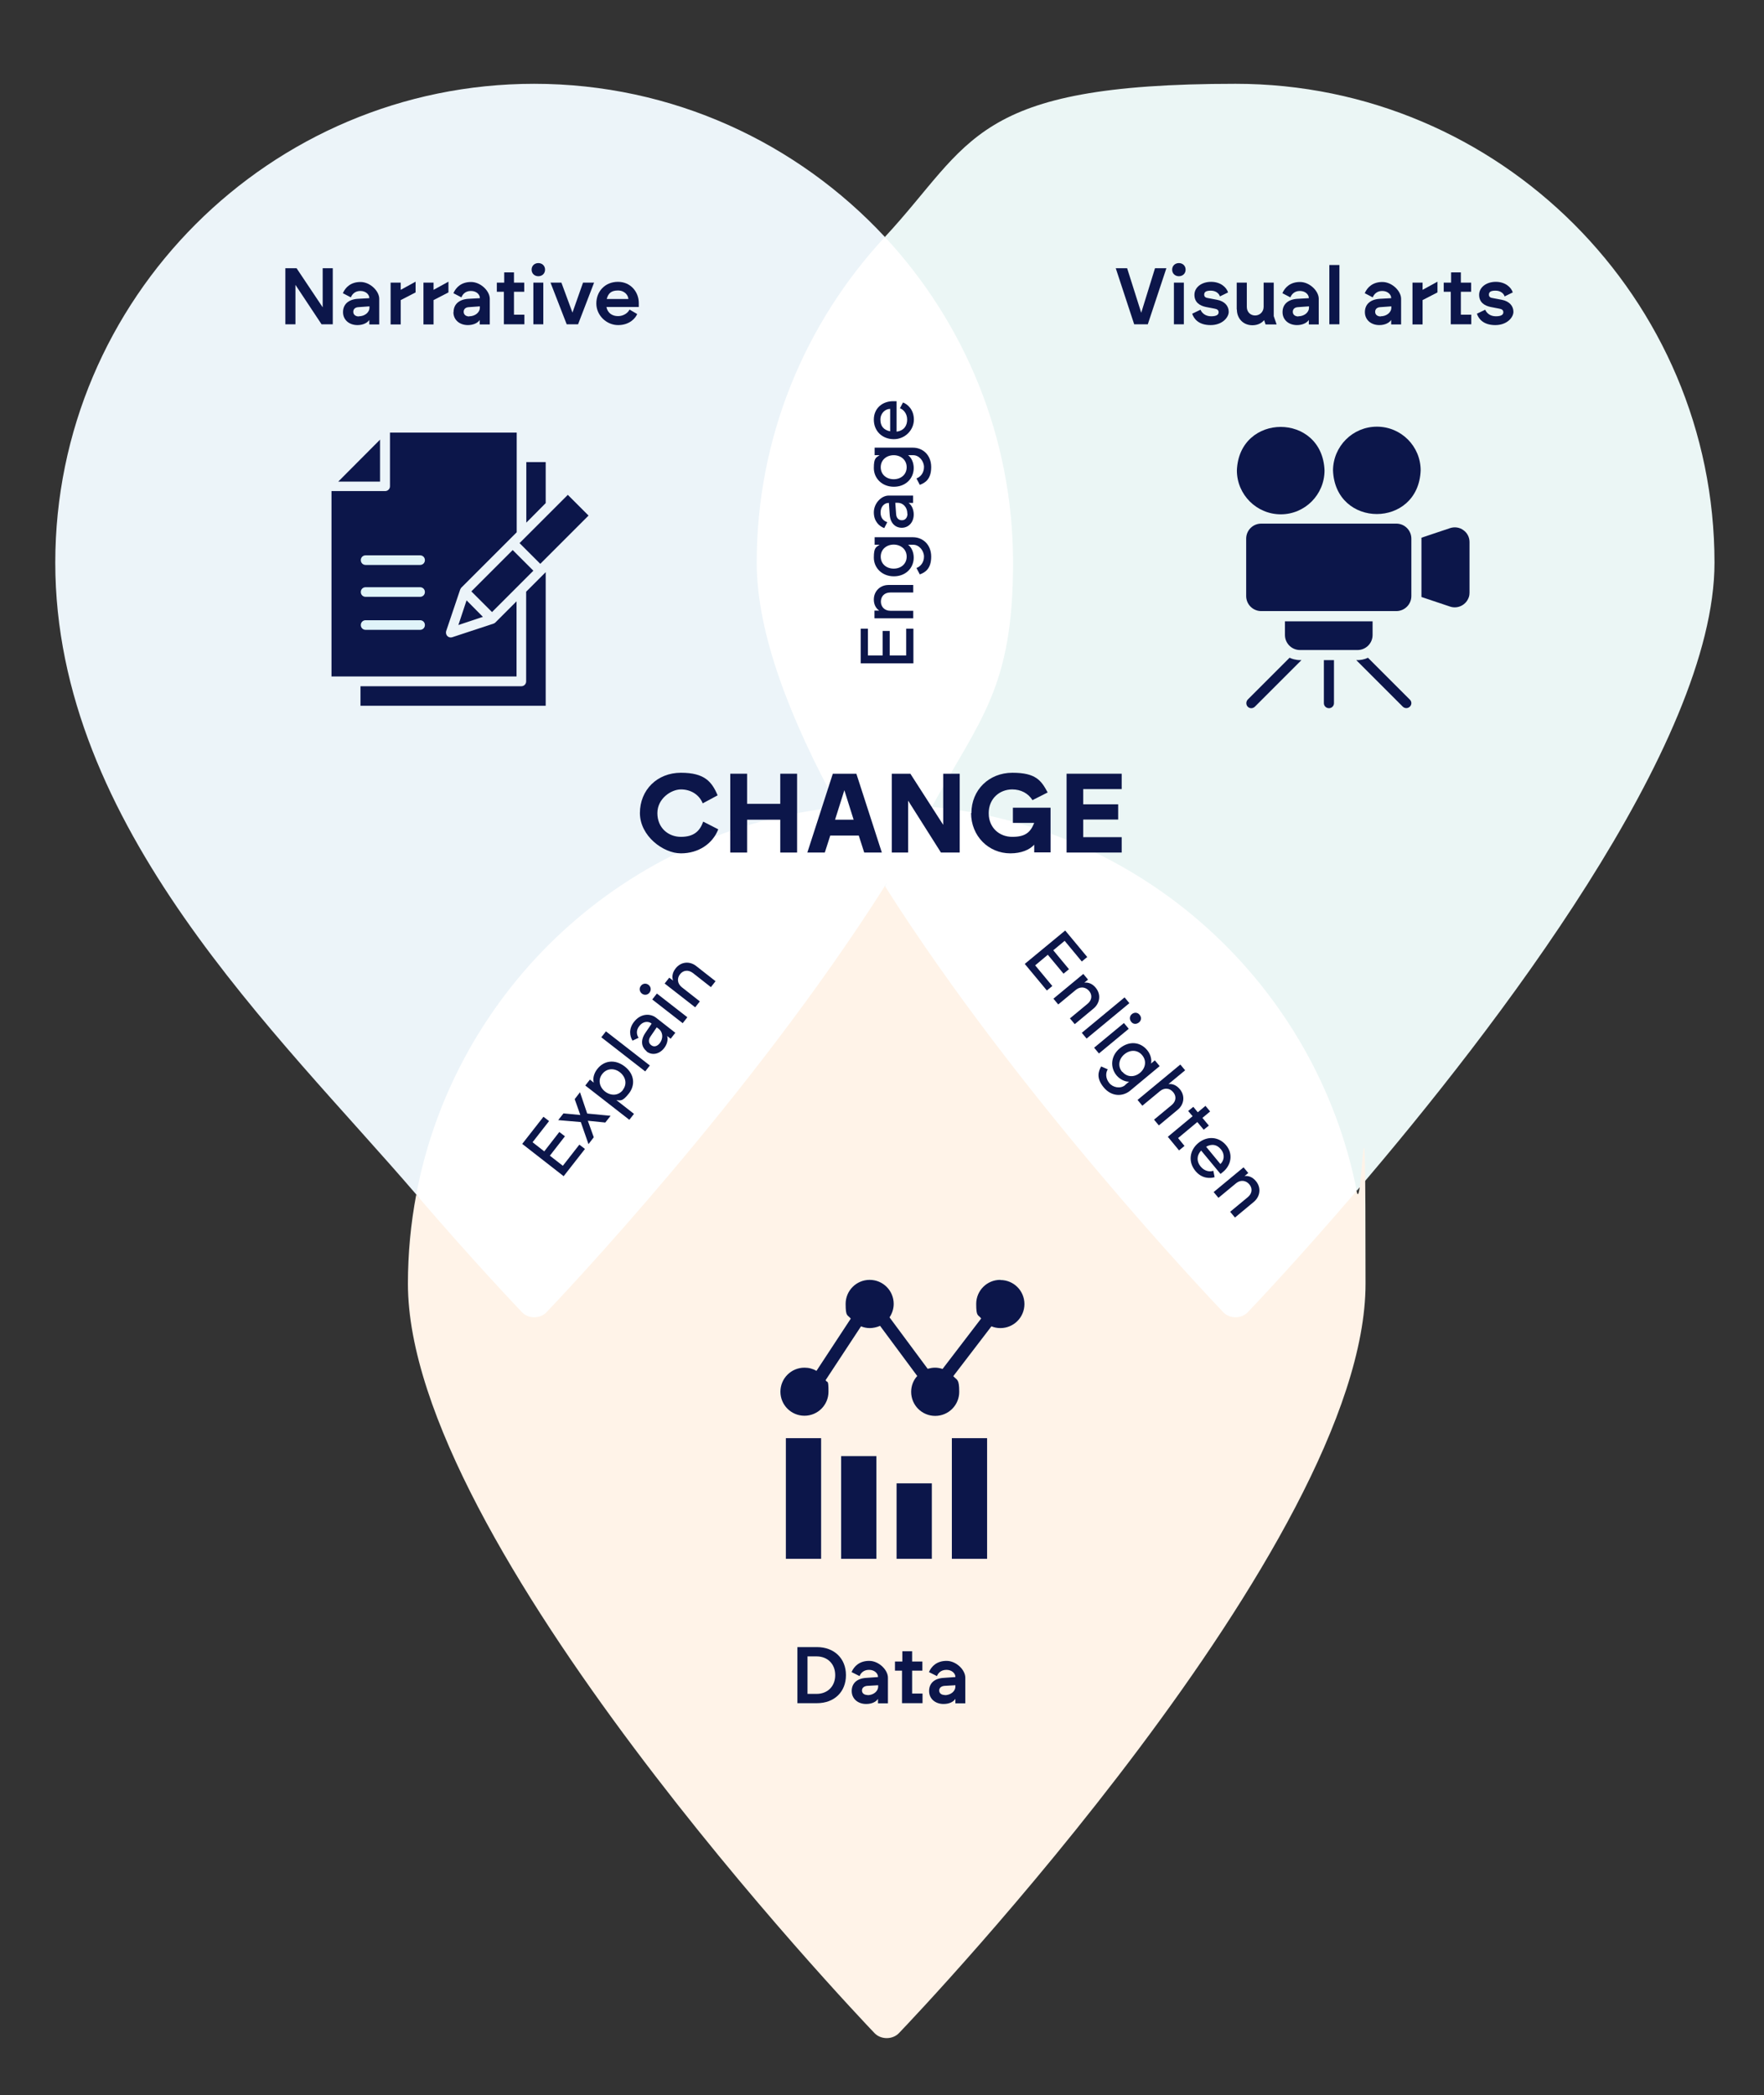
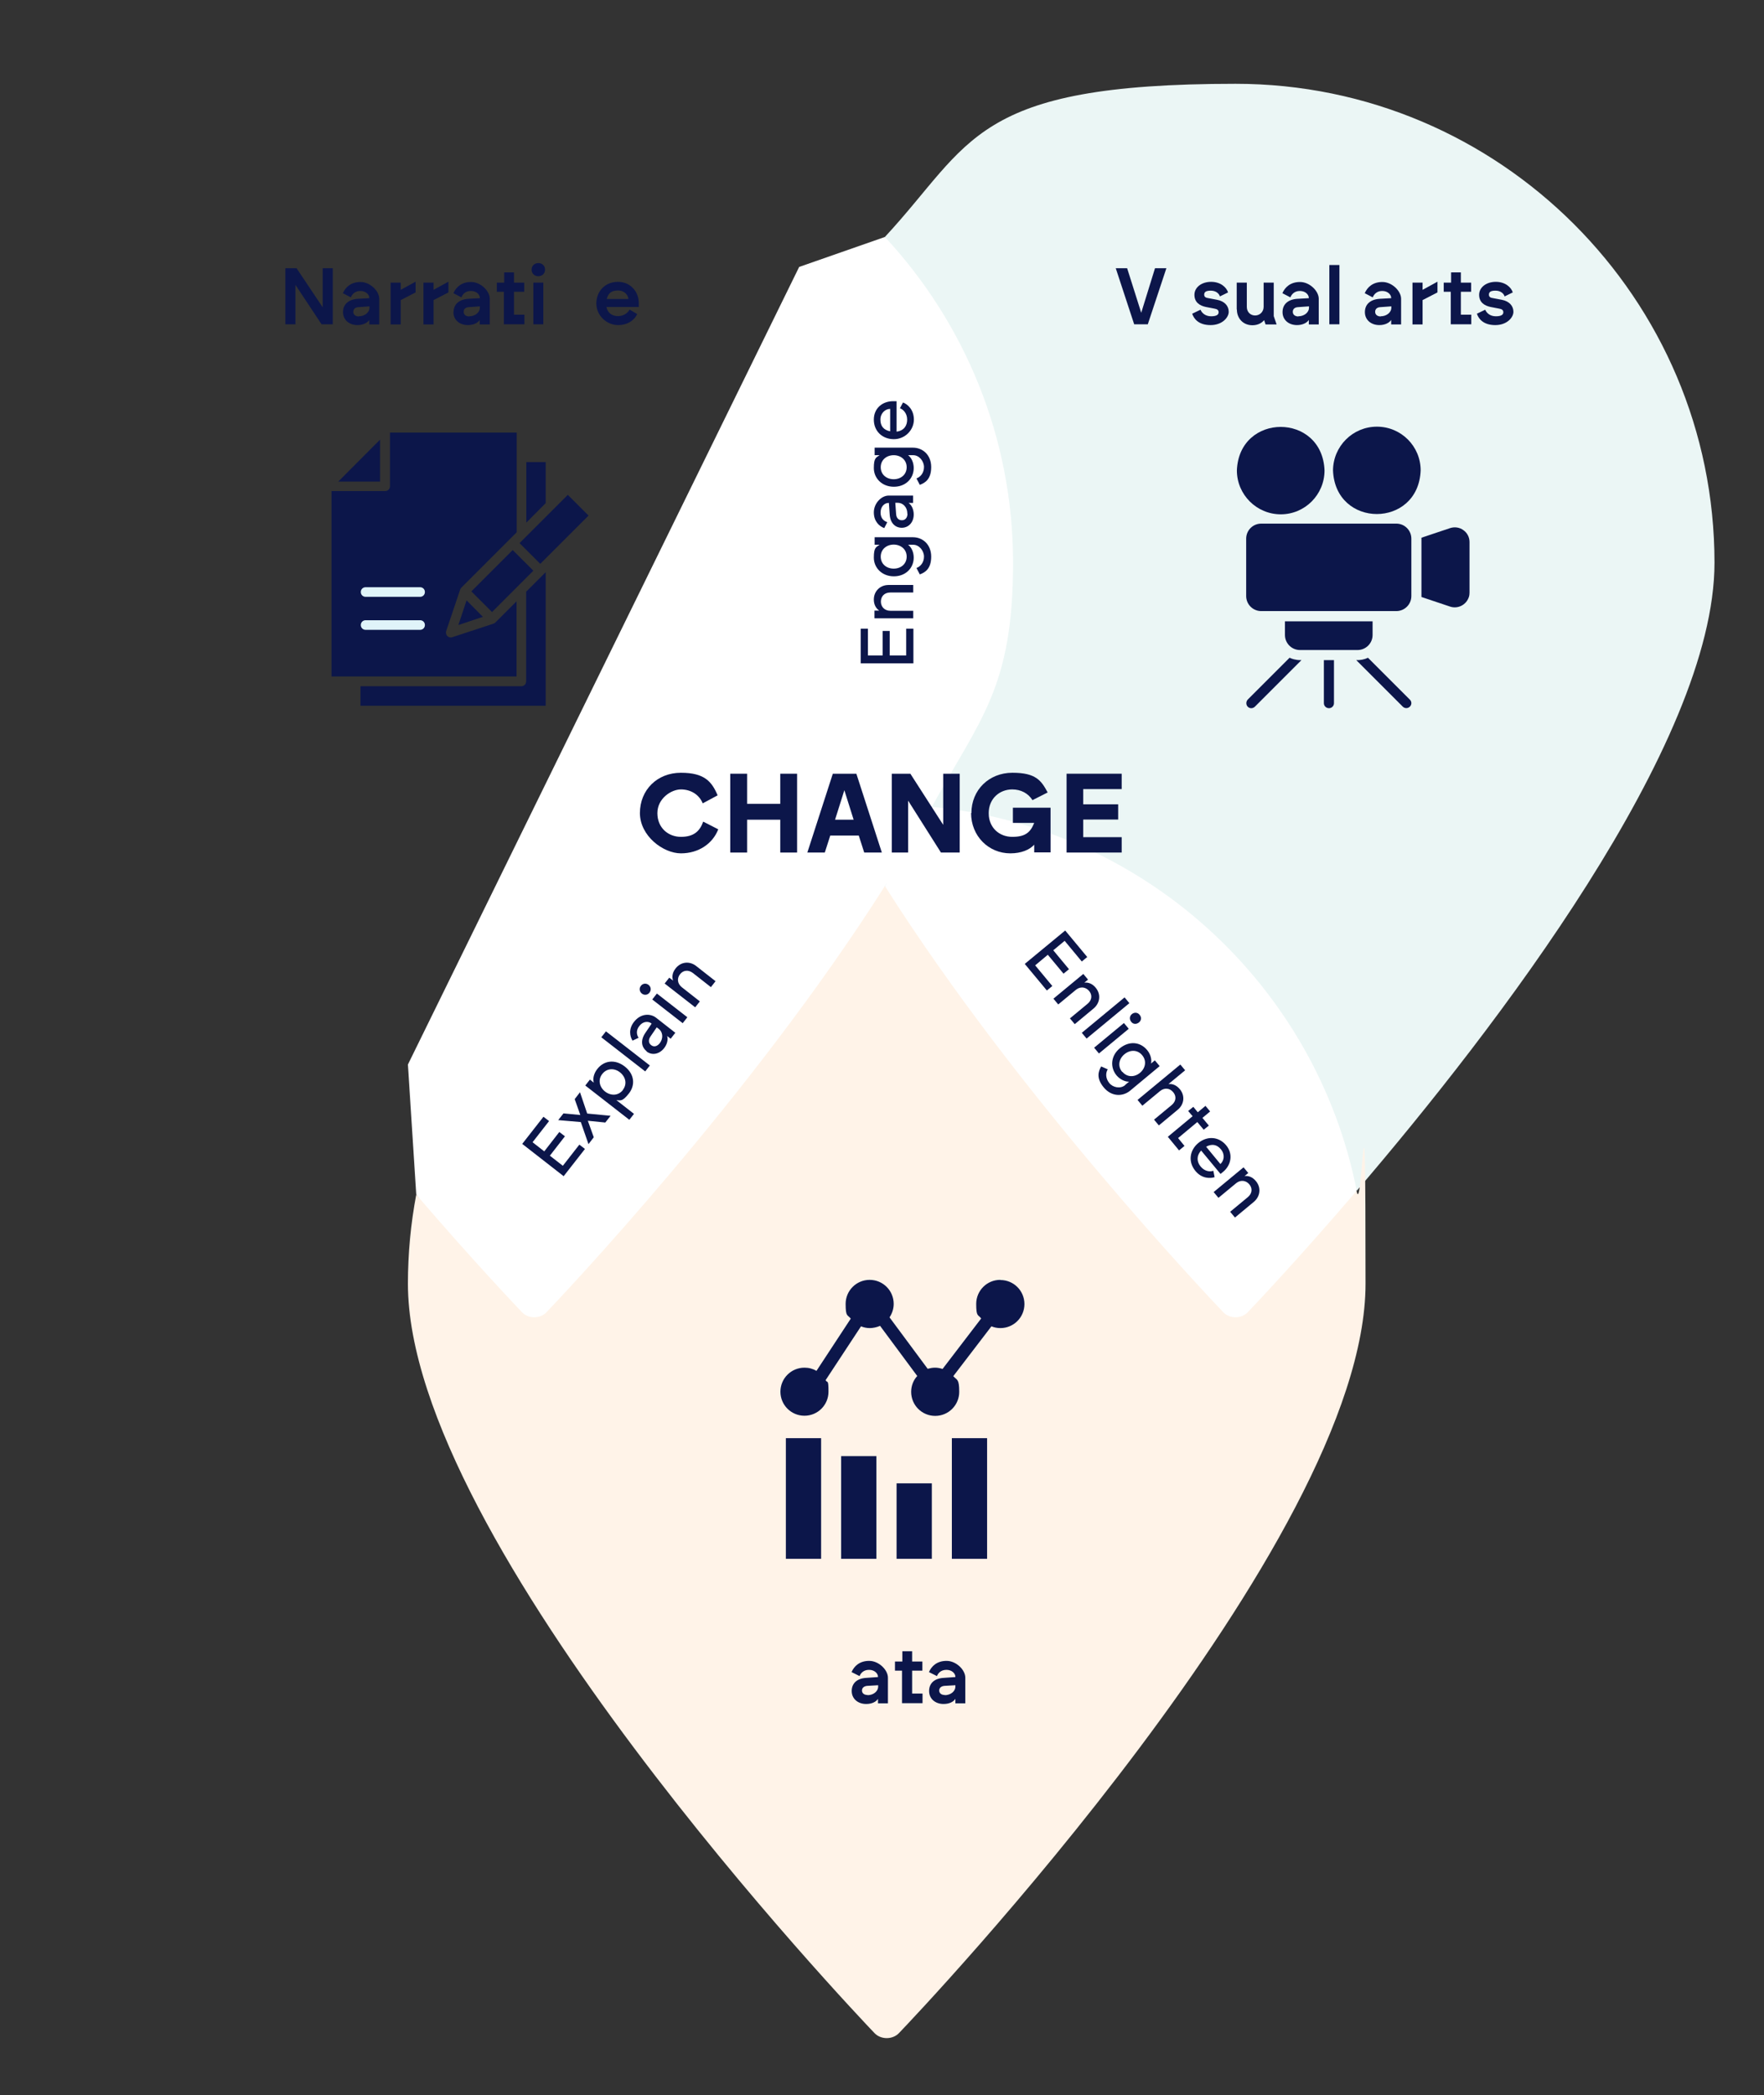
<svg xmlns="http://www.w3.org/2000/svg" id="Layer_1" width="1101" height="1307.7" version="1.1" viewBox="0 0 1101 1307.7">
  <rect x="0" y="0" width="1101" height="1307.7" fill="#333333" stroke="none" />
  <defs>
    <style> .st0 { fill: #e0f4f9; } .st1 { fill: #fff3e8; } .st2 { fill: #0c164a; } .st3 { fill: #fff; } .st4 { fill: #ecf4f9; } .st5 { fill: #ebf6f5; } .st6 { fill: #2a9b8d; } </style>
  </defs>
  <path class="st3" d="M552.3,147.9l-53.5,18.7-244.2,497.8,5.2,81.1,180,257.7s357.6-149.6,361.5-153.6,45.4-106.4,45.4-106.4l76.2-388.3-370.6-207Z" />
  <g>
    <path class="st5" d="M581.6,503.6c132.4,12.4,239.9,111.4,265.2,239.6,86.2-100.7,223.3-278.8,223.3-392,0-164.8-134.1-298.9-298.9-298.9s-164.3,36.8-218.9,95.6c49.6,53.4,80,124.8,80,203.3s-20.6,97.4-50.7,152.4Z" />
-     <path class="st4" d="M523.2,503.8c-30.2-55.1-50.9-108.7-50.9-152.6,0-78.5,30.4-149.9,80-203.3-54.6-58.7-132.5-95.6-218.9-95.6-164.9,0-298.9,134.1-298.9,298.9s139.2,294,225.3,394.3c24.3-128.6,131.2-228.3,263.3-241.7Z" />
    <path class="st1" d="M778.8,819c-4,4.2-11.3,4.2-15.3,0-7.7-8.1-127.7-134.2-211.2-266-83.5,131.8-203.5,257.9-211.2,266-4,4.2-11.3,4.2-15.3,0-3.5-3.7-30.1-31.6-66-73.4-3.4,18-5.2,36.6-5.2,55.6,0,161.6,279.4,455.3,291.2,467.7,4,4.2,11.3,4.2,15.3,0,11.9-12.4,291.2-306.1,291.2-467.7s-2-39.2-5.6-57.9c-36.8,43-64.4,72-67.9,75.7Z" />
    <path class="st6" d="M553.5,502.3c-10.2,0-20.4.5-30.3,1.5,9,16.3,18.8,32.8,29.1,49.1,10.4-16.4,20.3-33,29.3-49.3-9.2-.9-18.6-1.3-28.1-1.3Z" />
  </g>
  <g>
    <path class="st2" d="M325.9,714l13.3-17,3.5,2.7-10.3,13.2,7.3,5.7,9.4-12.1,3.5,2.7-9.4,12.1,8.1,6.3,10.3-13.2,3.5,2.7-13.3,17-25.9-20.2Z" />
    <path class="st2" d="M362.5,700.3l-14.1-1.2,3.3-4.2,10.5,1-3.5-9.9,3.3-4.3,4.5,13.3,14.6,1.4-3.3,4.2-10.9-1.1,3.7,10.3-3.3,4.3-4.8-13.8Z" />
    <path class="st2" d="M365.3,677.5l2.9-3.7,2.4,1.9c-.7-2.5,0-5.7,2.2-8.5,4-5.2,10.9-6.4,17.1-1.6s6.7,11.7,2.6,16.9-5.3,4.3-7.8,4.1l11,8.6-2.9,3.7-27.5-21.4ZM388.7,680.3c2.9-3.7,1.8-8.2-1.7-11s-8.2-2.7-11.1,1-1.7,8.3,1.8,11c3.5,2.7,8.2,2.7,11.1-1Z" />
    <path class="st2" d="M375.3,647.4l2.9-3.7,27.4,21.3-2.9,3.7-27.4-21.3Z" />
    <path class="st2" d="M403.6,656.1c-3.3-2.6-3.9-6.8-.9-11.3l4-5.9-.2-.2c-1.8-1.4-5.2-1.4-7.5,1.7-2.3,2.9-1.5,5.8-.4,7.3l-3.8,1.8c-1.7-2.7-2.6-7.2.9-11.7,4.2-5.4,10.2-5.4,13.8-2.6l12,9.4-2.9,3.7-2.2-1.7c.7,2.2,0,5.2-1.9,7.6-3,3.8-7.6,4.7-11,2ZM411.7,651.2c2.6-3.4,1.9-7.2-.6-9.1l-1.2-.9-3.9,5.7c-1.3,1.9-1.4,4,.4,5.4s3.8.7,5.3-1.1Z" />
    <path class="st2" d="M400,615.3c1.2-1.6,3.3-1.8,4.8-.6,1.5,1.2,1.8,3.2.6,4.8s-3.3,1.8-4.8.6-1.8-3.3-.6-4.8ZM407.1,623.8l2.9-3.7,19,14.8-2.9,3.7-19-14.8Z" />
    <path class="st2" d="M414.8,613.9l2.9-3.7,2.4,1.8c-.8-2.2-.5-5,1.6-7.6,3.3-4.2,8.7-4.7,12.8-1.5l12.1,9.5-2.9,3.7-11.2-8.8c-3-2.3-6.2-1.7-8.1.8-2,2.6-1.6,5.9,1.2,8.1l11.2,8.8-2.9,3.7-19-14.8Z" />
  </g>
  <g>
    <path class="st2" d="M664.8,580.7l13.8,16.6-3.4,2.8-10.7-12.9-7.1,5.9,9.8,11.8-3.4,2.8-9.8-11.8-7.9,6.6,10.7,12.9-3.4,2.8-13.8-16.6,25.3-20.9Z" />
    <path class="st2" d="M676.1,607.8l3,3.6-2.3,1.9c2.4-.3,5,.6,7.1,3.2,3.4,4.1,2.7,9.5-1.3,12.9l-11.8,9.8-3-3.6,11-9.1c2.9-2.4,3-5.7.9-8.1s-5.4-2.9-8.2-.6l-11,9.1-3-3.6,18.6-15.4Z" />
    <path class="st2" d="M701.9,622.5l3,3.6-26.7,22.1-3-3.6,26.7-22.1Z" />
    <path class="st2" d="M711.3,633.4c1.3,1.5,1.1,3.6-.5,4.8s-3.6,1.1-4.8-.5-1-3.6.5-4.8,3.6-1.1,4.8.5ZM701.5,638.5l3,3.6-18.6,15.4-3-3.6,18.6-15.4Z" />
    <path class="st2" d="M702.2,677.2l2.5-2.1c-2.4.1-5.6-1.3-7.8-3.9-4.2-5.1-3.6-12.3,2-16.9,6-4.9,12.9-4,17.1,1.1,2.1,2.5,3,5.9,2.4,8.4l2.4-2,3,3.6-18.4,15.3c-4.7,3.9-11.7,3.8-16.5-2s-3.4-10-1.6-13.1l4.1,1.8c-1.4,2.3-1.4,5.6.9,8.5s7,3.8,9.9,1.4ZM700.5,668.9c3,3.6,7.6,3.5,11,.7,3.4-2.8,4.4-7.4,1.4-11-3-3.6-7.6-3.5-11.1-.6-3.4,2.8-4.4,7.4-1.4,11Z" />
    <path class="st2" d="M736.7,664.4l3,3.6-10.4,8.6c2.5-.3,5,.7,7.1,3.2,3.4,4.1,2.7,9.5-1.3,12.8l-11.8,9.8-3-3.6,11-9.1c2.9-2.4,3-5.7.9-8.1-2.1-2.5-5.4-2.9-8.2-.6l-11,9.1-3-3.6,26.7-22.1Z" />
    <path class="st2" d="M744.4,696.7l-2.8-3.3,3.2-2.6,2.8,3.4,4.8-4,2.9,3.5-4.8,4,4,4.8-3.2,2.6-4-4.8-12,10,4,4.9-3.4,2.8-7-8.5,15.4-12.8Z" />
    <path class="st2" d="M747.9,713.4c5.5-4.5,12.7-4.2,17.4,1.4,4.5,5.4,3.1,12.4-1.8,16.5l-1.7,1.4-12.1-14.6c-3.1,3.4-2.7,7.1-.3,10,2.5,3,5.8,3.4,7.9,2.6l.8,4c-2.7.9-8,1-12-3.9-4.7-5.7-3.6-12.9,1.8-17.4ZM761.7,726.5c2.3-2,3-5.9.4-9.1s-5.8-3.6-9.3-1.7l8.9,10.8Z" />
    <path class="st2" d="M776.1,728.5l3,3.6-2.3,1.9c2.4-.3,5,.6,7.1,3.2,3.4,4.1,2.7,9.5-1.3,12.9l-11.8,9.8-3-3.6,11-9.1c2.9-2.4,3-5.7.9-8.1s-5.4-2.9-8.2-.6l-11,9.1-3-3.6,18.6-15.4Z" />
  </g>
  <g>
    <path class="st2" d="M537.2,414v-21.6h4.5v16.7h9.2v-15.3h4.4v15.3h10.3v-16.7h4.5v21.6h-32.8Z" />
    <path class="st2" d="M545.8,385.8v-4.7h3c-2-1.3-3.4-3.7-3.4-6.9,0-5.3,4-9.1,9.2-9.1h15.4v4.7h-14.3c-3.8,0-5.9,2.5-5.9,5.7s2.3,5.7,5.9,5.7h14.3v4.7h-24.1Z" />
    <path class="st2" d="M570,340h-3.2c2,1.5,3.5,4.5,3.5,8,0,6.6-5.1,11.7-12.4,11.7s-12.5-5.2-12.5-11.7,1.5-6.5,3.6-8h-3.1v-4.7h23.9c6.1,0,11.4,4.5,11.4,12.1s-3.8,9.9-7.1,11.1l-2.1-4c2.5-.9,4.7-3.4,4.7-7.1s-3-7.4-6.7-7.4ZM565.9,347.4c0-4.6-3.7-7.5-8.1-7.5s-8.1,2.9-8.1,7.5,3.6,7.5,8.1,7.5,8.1-2.9,8.1-7.5Z" />
    <path class="st2" d="M562.9,329.4c-4.2,0-7.3-3-7.6-8.4l-.5-7.1h-.3c-2.3,0-4.9,2.1-4.9,6s2.4,5.4,4.2,6l-1.9,3.7c-3-1.1-6.5-4.1-6.5-9.8s4.7-10.5,9.3-10.5h15.2v4.6h-2.8c1.9,1.3,3.2,4.1,3.2,7.2,0,4.8-3.1,8.3-7.5,8.3ZM566.3,320.6c0-4.3-2.9-6.8-6-6.8h-1.5l.5,6.9c.1,2.3,1.3,4,3.6,4s3.5-1.8,3.5-4.1Z" />
    <path class="st2" d="M570,284.1h-3.2c2,1.5,3.5,4.5,3.5,8,0,6.6-5.1,11.7-12.4,11.7s-12.5-5.2-12.5-11.7,1.5-6.5,3.6-8h-3.1v-4.7h23.9c6.1,0,11.4,4.5,11.4,12.1s-3.8,9.9-7.1,11.1l-2.1-4c2.5-.9,4.7-3.4,4.7-7.1s-3-7.4-6.7-7.4ZM565.9,291.6c0-4.6-3.7-7.5-8.1-7.5s-8.1,2.9-8.1,7.5,3.6,7.5,8.1,7.5,8.1-2.9,8.1-7.5Z" />
    <path class="st2" d="M557.9,274.1c-7.1,0-12.5-4.9-12.5-12.2s5.6-11.5,12-11.5h2.2v19c4.6-.6,6.6-3.7,6.6-7.5s-2.3-6.3-4.5-7.1l1.9-3.6c2.7,1,6.8,4.3,6.8,10.7s-5.4,12.2-12.5,12.2ZM555.6,255.2c-3,0-6.1,2.6-6.1,6.7s2.1,6.5,6.1,7.3v-14Z" />
  </g>
  <path class="st3" d="M494.6,529.4c2.3.4,5.6-1.6,9.3-4.9,13.7-12.3,33.3-43.4,33.3-43.4l49.6,26.8-34.4,45.1" />
  <g>
    <path class="st2" d="M399.4,507.5c0-14.5,10.8-25.2,25.6-25.2s19.3,5.6,22.9,14.1l-9.3,5c-2.2-5.5-7.5-8.7-13.6-8.7s-14.7,5.7-14.7,14.8,6.7,14.8,14.7,14.8,11.8-3.5,13.9-9.5l9.4,4.8c-3.5,9-12.3,15-23.3,15s-25.6-10.8-25.6-25.2Z" />
    <path class="st2" d="M487,511.6h-20.7v20.5h-10.5v-49.2h10.5v18.8h20.7v-18.8h10.5v49.2h-10.5v-20.5Z" />
    <path class="st2" d="M519.8,482.9h14.7l15.9,49.2h-11l-3.4-10.6h-17.8l-3.4,10.6h-10.9l15.9-49.2ZM532.8,511.6l-5.8-18.4-5.8,18.4h11.7Z" />
    <path class="st2" d="M556.6,482.9h11.6l20.5,31.9v-31.9h10.3v49.2h-11.7l-20.5-32.4v32.4h-10.2v-49.2Z" />
    <path class="st2" d="M606.3,507.5c0-14.5,11-25.2,25.6-25.2s18,4.8,22,12.3l-9.5,4.8c-2.6-4.3-7.3-6.7-12.6-6.7-7.9,0-14.7,5.7-14.7,14.8s6.6,14.8,14.7,14.8,11.3-2.7,13.7-8.7h-13.3v-9.5h23.5v27.9h-10.2v-4.8c-2.9,3.2-8.1,5.4-14.9,5.4-13.6,0-24.5-10.8-24.5-25.2Z" />
    <path class="st2" d="M665.7,482.9h34.4v9.6h-24v9.5h21.8v9.5h-21.8v11h24v9.6h-34.4v-49.2Z" />
  </g>
  <g>
    <path class="st2" d="M178.2,167.4h6.9l16.3,24.4v-24.4h6.3v35h-7l-16.3-24.6v24.6h-6.3v-35Z" />
    <path class="st2" d="M214.1,194.8c0-4.8,3.3-7.9,9.2-8.3l7.2-.4v-.2c0-1.9-2-4.3-5.6-4.3s-5.3,2.4-5.9,4l-5-2.6c1.6-3.7,5-7,11-7s11.7,5.6,11.7,10.5v16h-6.2v-2.8c-1.3,1.9-4,3.2-7.4,3.2-5.1,0-9-3.2-9-8.1ZM224,197.4c3.4,0,6.6-2.2,6.6-5.4v-.8l-6.9.5c-1.9.1-3.2,1.1-3.2,2.9s1.4,2.9,3.5,2.9Z" />
    <path class="st2" d="M243.8,176.4h6.3v4.5l9.3-5.1v6.7l-9.3,4.8v15.2h-6.3v-26Z" />
    <path class="st2" d="M264.3,176.4h6.3v4.5l9.3-5.1v6.7l-9.3,4.8v15.2h-6.3v-26Z" />
    <path class="st2" d="M283.1,194.8c0-4.8,3.3-7.9,9.2-8.3l7.2-.4v-.2c0-1.9-1.9-4.3-5.6-4.3s-5.3,2.4-5.9,4l-5-2.6c1.6-3.7,5-7,11-7s11.7,5.6,11.7,10.5v16h-6.3v-2.8c-1.2,1.9-4,3.2-7.4,3.2-5.1,0-9-3.2-9-8.1ZM292.9,197.4c3.4,0,6.6-2.2,6.6-5.4v-.8l-6.9.5c-1.9.1-3.2,1.1-3.2,2.9s1.4,2.9,3.5,2.9Z" />
    <path class="st2" d="M314.5,182.1h-4.4v-5.7h4.6v-6.4h6.1v6.4h6.4v5.7h-6.4v14.3h6.5v6h-12.8v-20.3Z" />
    <path class="st2" d="M336,164.2c2.4,0,4.2,1.7,4.2,4.1s-1.8,4.1-4.2,4.1-4.2-1.7-4.2-4.1,1.8-4.1,4.2-4.1ZM332.9,176.4h6.2v26h-6.2v-26Z" />
-     <path class="st2" d="M343.5,176.4h6.9l6.9,18.7,6.6-18.7h6.9l-10,26h-7.1l-10.1-26Z" />
    <path class="st2" d="M372.2,189.4c0-7.6,5.5-13.5,13.5-13.5s13,6.4,13,13.2v2.5h-20.2c.8,3.9,3.7,5.7,7.3,5.7s6.4-2.3,7.1-4.1l4.8,2.8c-1,2.5-4.7,6.9-11.9,6.9s-13.6-6-13.6-13.5ZM392.2,186.6c-.1-2.3-2.3-5.3-6.5-5.3s-6.1,1.8-7,5.3h13.5Z" />
  </g>
  <g>
    <path class="st2" d="M696.4,167.4h7.1l8.8,27.8,8.6-27.8h7.1l-11.6,35h-8.5l-11.5-35Z" />
-     <path class="st2" d="M735.8,164.2c2.4,0,4.2,1.7,4.2,4.1s-1.8,4.1-4.2,4.1-4.2-1.7-4.2-4.1,1.8-4.1,4.2-4.1ZM732.7,176.4h6.2v26h-6.2v-26Z" />
    <path class="st2" d="M744.1,195.8l5.2-2.5c.8,2,3,4.1,6.6,4.1s4.7-1.1,4.7-2.5-.9-2-2.7-2.3l-5.2-1c-3.9-.8-7.2-2.9-7.2-7.6s4.5-8.1,10.4-8.1,9.6,3.4,10.6,6.6l-5.1,2.5c-.5-1.8-2.5-3.6-5.7-3.6s-4.1,1-4.1,2.5,1.1,2,2.7,2.2l5.3,1c4.8.9,7.3,3.9,7.3,7.5s-4.1,8.3-11.3,8.3-10.3-3.6-11.5-7.1Z" />
    <path class="st2" d="M771.9,193.1v-16.7h6.3v15.1c0,3.3,2.3,5.4,5.2,5.4s5.3-2.3,5.3-5.4v-15.1h6.3v20.9l1.8,5.2h-6.9l-.9-2.7c-1.2,1.5-3.6,3.2-7.3,3.2-5.9,0-9.7-4.4-9.7-9.8Z" />
    <path class="st2" d="M800.5,194.8c0-4.8,3.3-7.9,9.2-8.3l7.2-.4v-.2c0-1.9-2-4.3-5.6-4.3s-5.3,2.4-5.9,4l-5-2.6c1.6-3.7,5-7,11-7s11.7,5.6,11.7,10.5v16h-6.2v-2.8c-1.3,1.9-4,3.2-7.4,3.2-5.1,0-9-3.2-9-8.1ZM810.4,197.4c3.4,0,6.6-2.2,6.6-5.4v-.8l-6.9.5c-1.9.1-3.2,1.1-3.2,2.9s1.4,2.9,3.5,2.9Z" />
    <path class="st2" d="M829.7,165.4h6.3v37h-6.3v-37Z" />
    <path class="st2" d="M851.9,194.8c0-4.8,3.3-7.9,9.2-8.3l7.2-.4v-.2c0-1.9-2-4.3-5.6-4.3s-5.3,2.4-5.9,4l-5-2.6c1.6-3.7,5-7,11-7s11.7,5.6,11.7,10.5v16h-6.2v-2.8c-1.3,1.9-4,3.2-7.4,3.2-5.1,0-9-3.2-9-8.1ZM861.8,197.4c3.4,0,6.6-2.2,6.6-5.4v-.8l-6.9.5c-1.9.1-3.2,1.1-3.2,2.9s1.4,2.9,3.5,2.9Z" />
    <path class="st2" d="M881.6,176.4h6.3v4.5l9.3-5.1v6.7l-9.3,4.8v15.2h-6.3v-26Z" />
    <path class="st2" d="M905.5,182.1h-4.4v-5.7h4.6v-6.4h6.1v6.4h6.4v5.7h-6.4v14.3h6.5v6h-12.8v-20.3Z" />
    <path class="st2" d="M921.8,195.8l5.2-2.5c.8,2,3,4.1,6.6,4.1s4.7-1.1,4.7-2.5-.9-2-2.7-2.3l-5.2-1c-3.9-.8-7.2-2.9-7.2-7.6s4.5-8.1,10.4-8.1,9.6,3.4,10.6,6.6l-5.1,2.5c-.5-1.8-2.5-3.6-5.7-3.6s-4.1,1-4.1,2.5,1.1,2,2.7,2.2l5.3,1c4.8.9,7.3,3.9,7.3,7.5s-4.1,8.3-11.3,8.3-10.3-3.6-11.5-7.1Z" />
  </g>
  <g>
-     <path class="st2" d="M497.7,1028h12.2c10.7,0,18.1,7,18.1,17.5s-7.3,17.5-18.1,17.5h-12.2v-35ZM509.7,1057.2c6.7,0,11.6-4.6,11.6-11.7s-4.9-11.7-11.6-11.7h-5.7v23.4h5.7Z" />
    <path class="st2" d="M531.6,1055.4c0-4.8,3.3-7.9,9.2-8.2l7.2-.5v-.2c0-1.9-2-4.3-5.6-4.3s-5.3,2.3-5.9,3.9l-5-2.5c1.6-3.7,5-7,11-7s11.7,5.6,11.7,10.5v16h-6.2v-2.8c-1.3,2-4,3.2-7.4,3.2-5.1,0-9-3.2-9-8.1ZM541.5,1058c3.4,0,6.6-2.2,6.6-5.4v-.8l-6.9.4c-1.9.2-3.2,1.2-3.2,2.9s1.4,2.8,3.5,2.8Z" />
    <path class="st2" d="M563,1042.7h-4.4v-5.7h4.6v-6.4h6.1v6.4h6.4v5.7h-6.4v14.3h6.5v6h-12.8v-20.3Z" />
    <path class="st2" d="M579.9,1055.4c0-4.8,3.3-7.9,9.2-8.2l7.2-.5v-.2c0-1.9-2-4.3-5.6-4.3s-5.3,2.3-5.9,3.9l-5-2.5c1.6-3.7,5-7,11-7s11.7,5.6,11.7,10.5v16h-6.2v-2.8c-1.3,2-4,3.2-7.4,3.2-5.1,0-9-3.2-9-8.1ZM589.7,1058c3.4,0,6.6-2.2,6.6-5.4v-.8l-6.9.4c-1.9.2-3.2,1.2-3.2,2.9s1.4,2.8,3.5,2.8Z" />
  </g>
  <g>
    <polygon class="st2" points="211.1 300.6 237.2 300.6 237.2 274.4 211.1 300.6" />
    <path class="st2" d="M206.8,422.2h115.6v-46.9l-13.1,13.1h0c-.3.4-.8.6-1.2.8l-25.8,8.5c-.6.2-1.3.2-1.9,0-1.6-.5-2.4-2.3-1.9-3.9l8.7-25.8c.2-.4.4-.8.7-1.2h0s34.6-34.6,34.6-34.6v-62.2h-79.1v33.5c0,1.7-1.4,3-3,3h-33.5v115.6Z" />
    <polygon class="st2" points="332.9 356.2 320 343.3 294.2 369.1 307.1 382 332.9 356.2" />
    <path class="st2" d="M340.6,357.1l-12.2,12.2v56c0,1.7-1.4,3-3,3h-100.4v12.2h115.6v-83.4Z" />
    <polygon class="st2" points="286.1 390.1 301.4 385 291.2 374.7 286.1 390.1" />
    <polygon class="st2" points="328.5 288.4 328.5 326.2 340.6 314 340.6 288.4 328.5 288.4" />
    <rect class="st2" x="324.5" y="321.2" width="42.6" height="18.3" transform="translate(-132.3 341.3) rotate(-45)" />
  </g>
  <path class="st0" d="M262.2,393.1h-34c-1.7,0-3-1.3-3-3s1.3-3,3-3h34c1.7,0,3,1.3,3,3s-1.3,3-3,3Z" />
  <path class="st0" d="M262.2,372.5h-34c-1.7,0-3-1.3-3-3s1.3-3,3-3h34c1.7,0,3,1.3,3,3s-1.3,3-3,3Z" />
-   <path class="st0" d="M262.2,352.6h-34c-1.7,0-3-1.3-3-3s1.3-3,3-3h34c1.7,0,3,1.3,3,3s-1.3,3-3,3Z" />
  <path class="st2" d="M799.4,321c15.1,0,27.3-12.3,27.3-27.4-1.4-36.2-53.3-36.2-54.7,0,0,15.1,12.3,27.4,27.4,27.4Z" />
  <path class="st2" d="M859.4,266.3c-15.1,0-27.3,12.2-27.4,27.3,1.4,36.3,53.3,36.3,54.7,0,0-15.1-12.2-27.3-27.3-27.3Z" />
  <path class="st2" d="M871.5,326.8h-84.3c-5.2,0-9.4,4.2-9.4,9.4,0,0,0,0,0,0v35.8c0,5.2,4.2,9.4,9.4,9.4,0,0,0,0,0,0h84.3c5.2,0,9.4-4.2,9.4-9.4v-35.8c0-5.2-4.2-9.4-9.4-9.4Z" />
  <path class="st2" d="M913.4,330.9c-2.4-1.8-5.5-2.2-8.3-1.3l-17.9,6c0,.2,0,.4,0,.6v35.8c0,.2,0,.4,0,.6l17.9,6c4.9,1.6,10.1-1.1,11.7-6,.3-.9.4-1.8.4-2.7v-31.6c0-3-1.4-5.7-3.8-7.4Z" />
  <path class="st2" d="M811.4,405.7h35.9c5.2,0,9.4-4.2,9.4-9.4v-8.5h-54.7v8.5c0,5.2,4.2,9.4,9.4,9.4Z" />
  <path class="st2" d="M808.7,411.7c-1.3-.2-2.6-.6-3.8-1.2l-26.1,26.1c-1.2,1.3-1.2,3.3,0,4.5,1.2,1.2,3.1,1.2,4.4,0l29.1-29.1c-1.2,0-2.4,0-3.6-.3Z" />
  <path class="st2" d="M853.9,410.5c-2.3,1.1-4.9,1.6-7.4,1.5l29.1,29.1c1.3,1.2,3.2,1.1,4.4-.1,1.2-1.2,1.2-3.1,0-4.3l-26.1-26.1Z" />
  <path class="st2" d="M826.3,438.9c0,1.7,1.4,3.1,3.2,3.1,1.7,0,3.1-1.4,3.1-3.1v-26.9h-6.3v26.9Z" />
  <g>
    <path class="st2" d="M624.3,798.8c-8.3,0-15,6.7-15,15s1.2,6.5,3.1,9.1l-24.1,31.5c-1.5-.5-3.1-.8-4.7-.8s-3.1.3-4.6.7l-23.8-32.1c1.6-2.4,2.6-5.3,2.6-8.4,0-8.3-6.7-15-15-15s-15,6.7-15,15,1.2,6.6,3.2,9.2l-21.4,32.6c-2.2-1.3-4.7-2-7.5-2-8.3,0-15,6.7-15,15s6.7,15,15,15,15-6.7,15-15-.7-5.1-1.8-7.2l22.1-33.6c1.7.7,3.6,1.1,5.5,1.1s4.4-.5,6.4-1.4l23.2,31.3c-2.4,2.6-3.8,6.1-3.8,9.9,0,8.3,6.7,15,15,15s15-6.7,15-15-1.4-7.2-3.7-9.8l23.8-31.1c1.7.7,3.6,1.1,5.6,1.1,8.3,0,15-6.7,15-15s-6.7-15-15-15Z" />
    <rect class="st2" x="490.5" y="897.6" width="22" height="75.3" />
    <rect class="st2" x="525" y="908.8" width="22" height="64.1" />
    <rect class="st2" x="559.6" y="925.8" width="22" height="47.1" />
    <rect class="st2" x="594.1" y="897.6" width="22" height="75.3" />
  </g>
</svg>